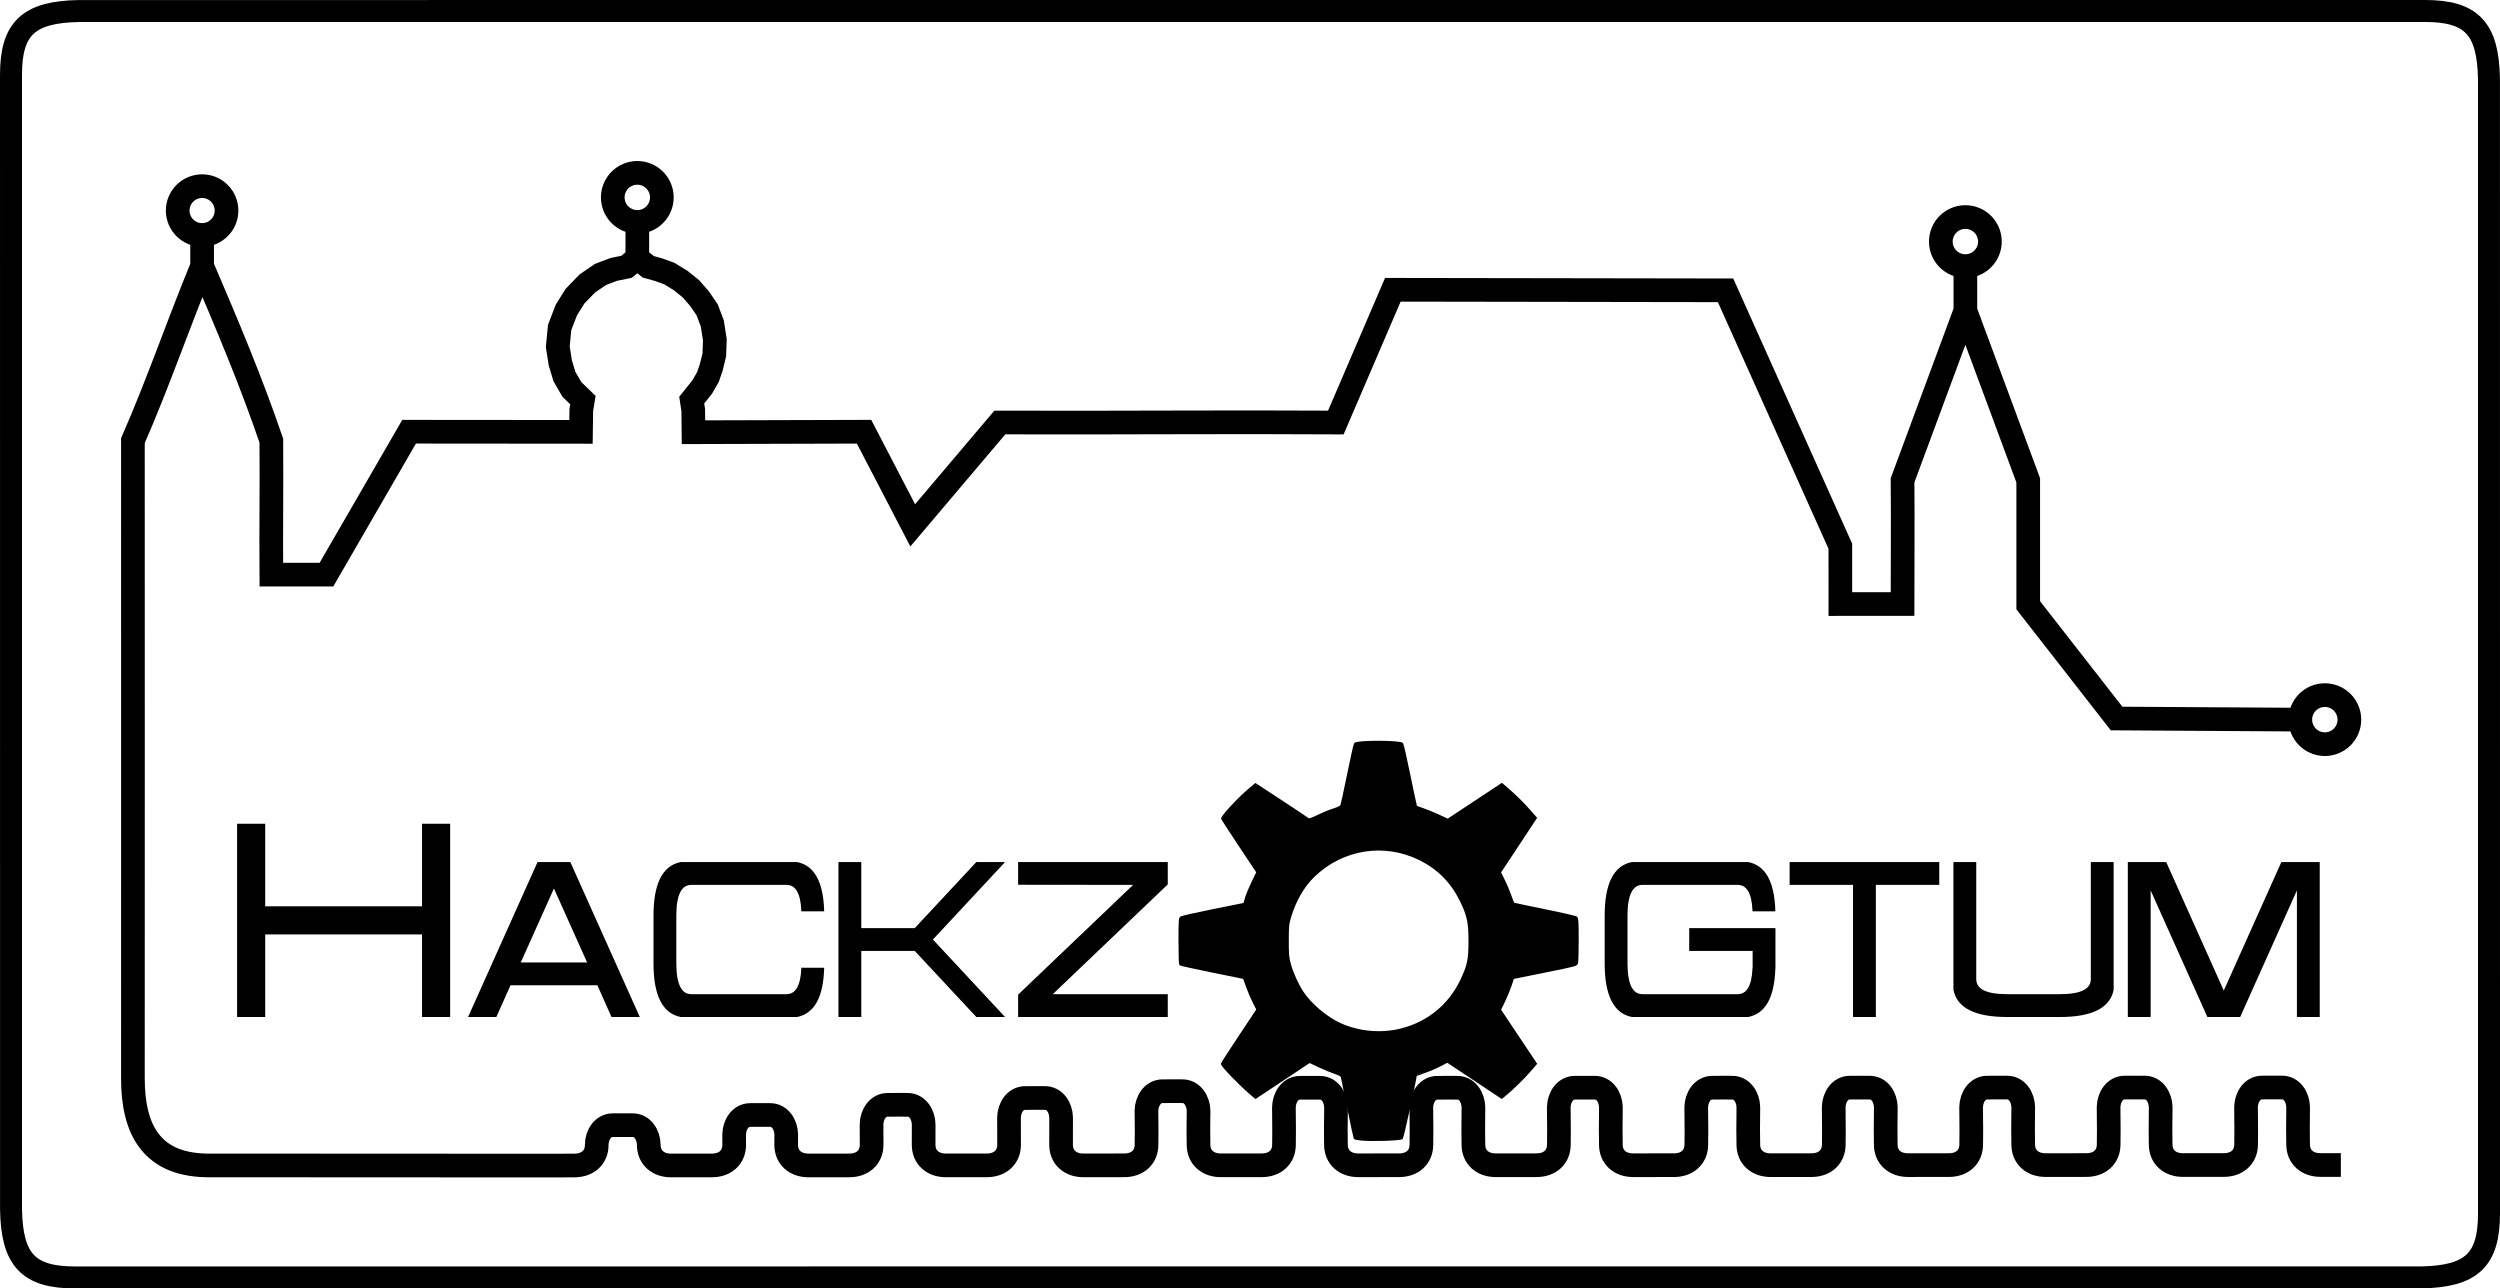
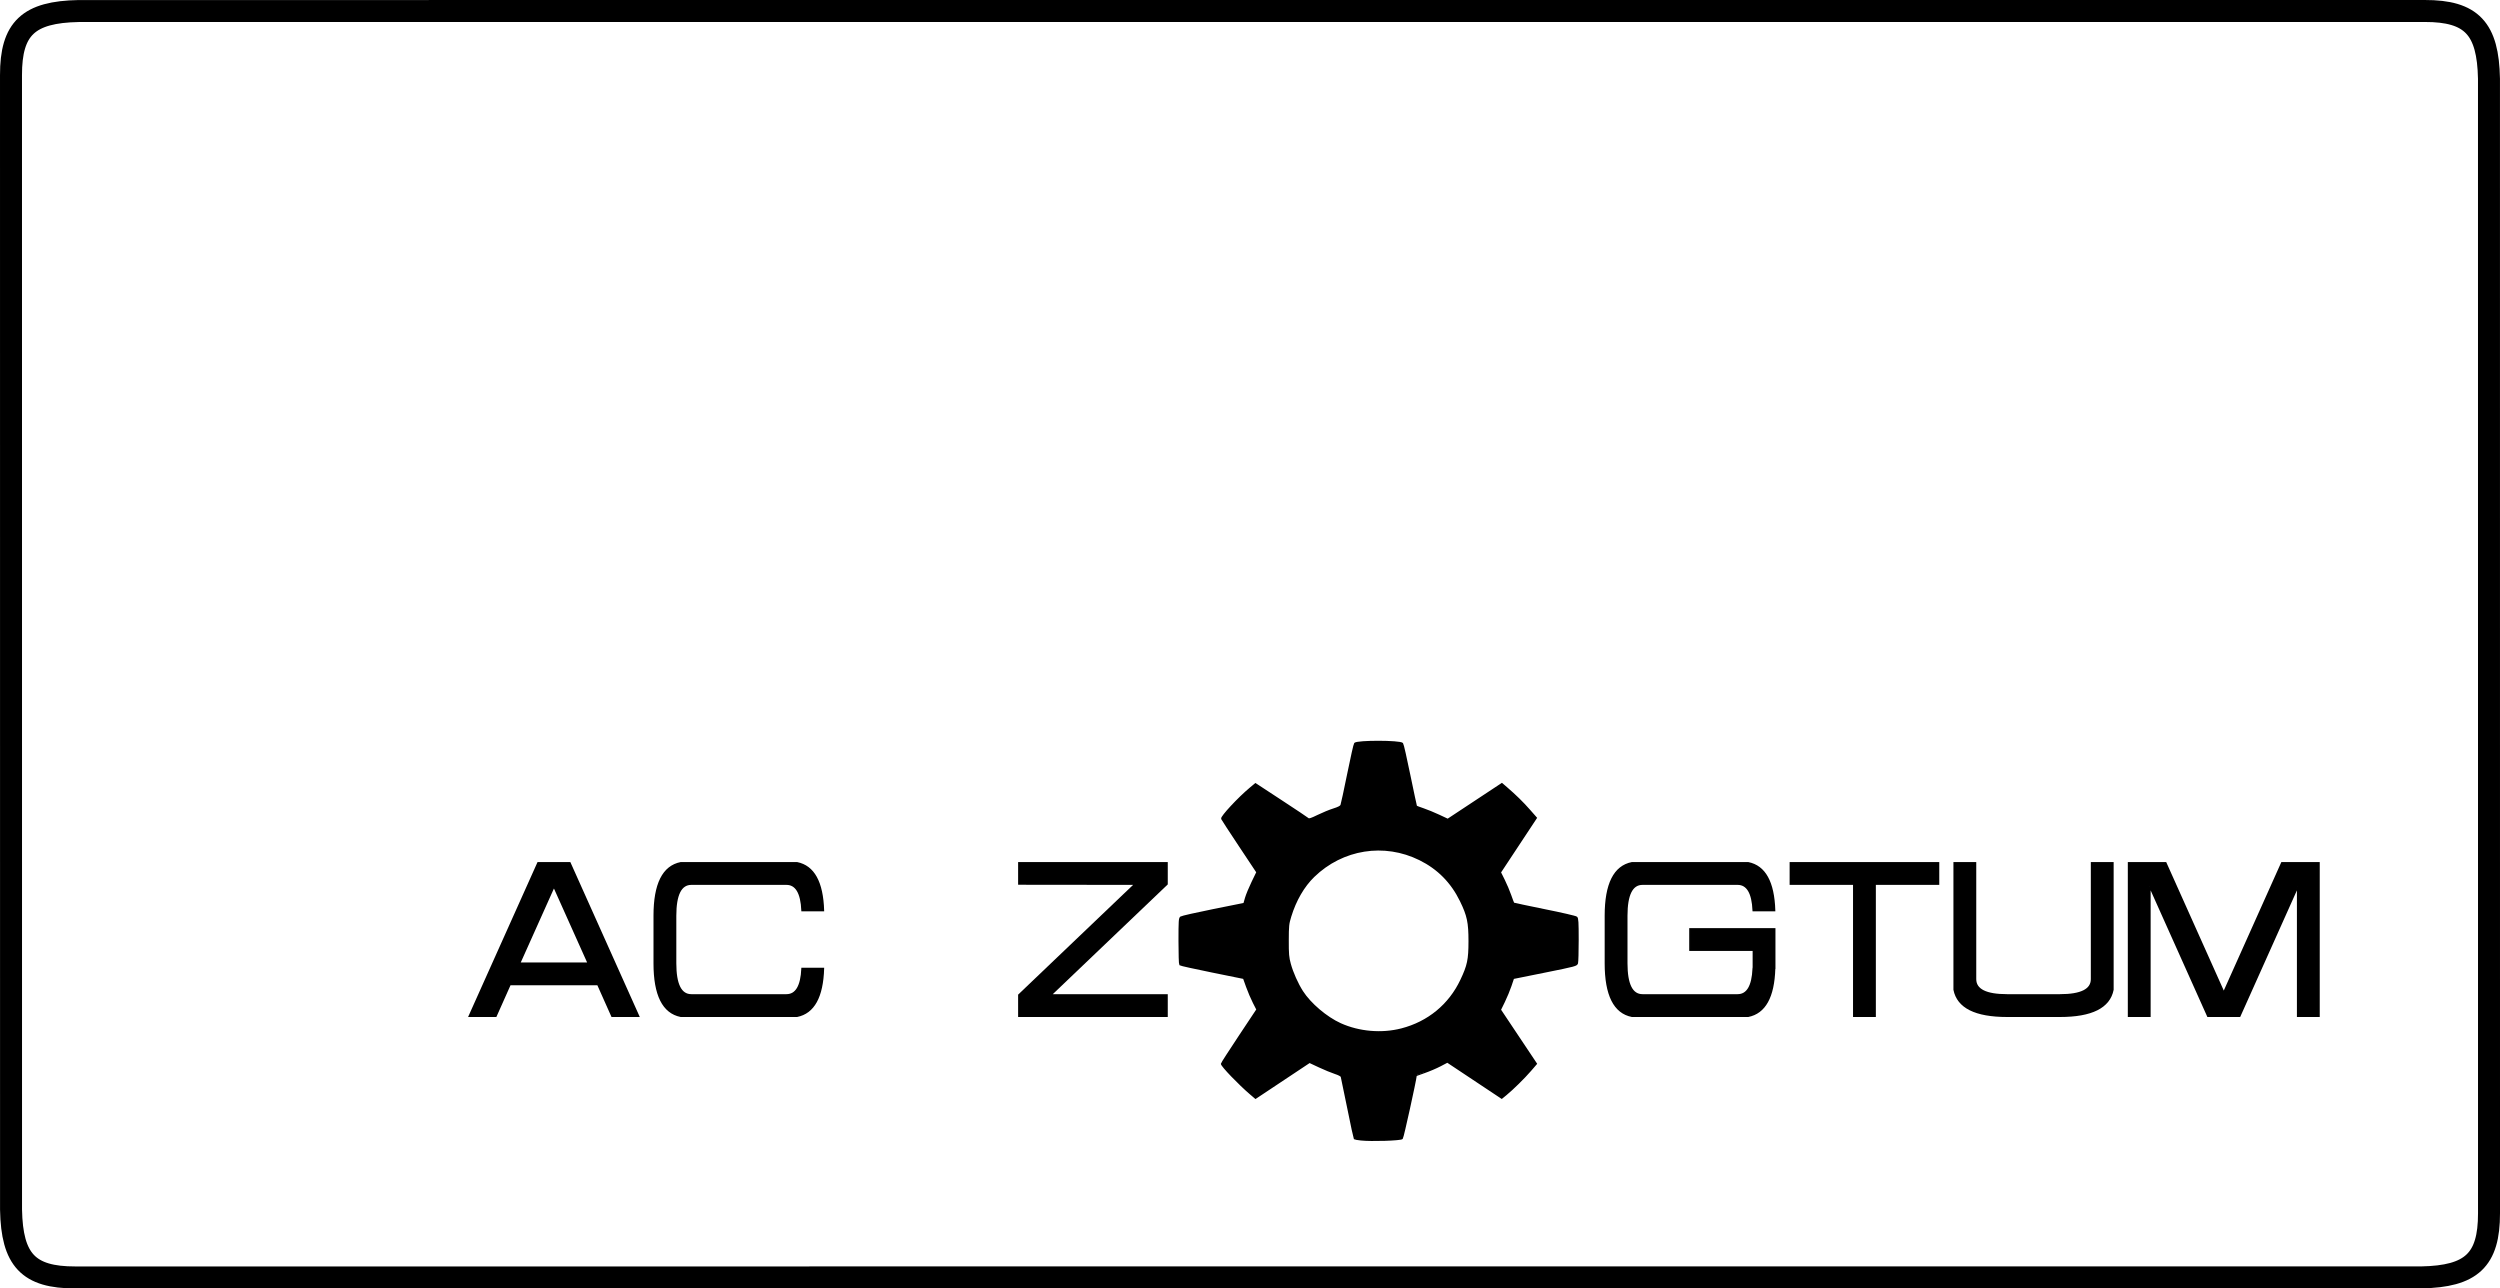
<svg xmlns="http://www.w3.org/2000/svg" xmlns:ns1="http://www.inkscape.org/namespaces/inkscape" xmlns:ns2="http://sodipodi.sourceforge.net/DTD/sodipodi-0.dtd" xmlns:xlink="http://www.w3.org/1999/xlink" id="svg3759" version="1.1" ns1:version="1.0 (4035a4fb49, 2020-05-01)" width="596.023" height="307.174" ns2:docname="hackzogtum.svg">
  <defs id="defs3763">
    <ns1:path-effect effect="spiro" id="path-effect3106" is_visible="true" lpeversion="0" />
    <ns1:path-effect effect="spiro" id="path-effect3102" is_visible="true" lpeversion="0" />
    <ns1:path-effect effect="spiro" id="path-effect3098" is_visible="true" lpeversion="0" />
    <linearGradient ns1:collect="always" id="linearGradient3938">
      <stop style="stop-color:#000000;stop-opacity:1;" offset="0" id="stop3940" />
      <stop style="stop-color:#000000;stop-opacity:0;" offset="1" id="stop3942" />
    </linearGradient>
    <radialGradient ns1:collect="always" xlink:href="#linearGradient3938" id="radialGradient3946" cx="695.793" cy="775.61" fx="695.793" fy="775.61" r="60.959" gradientUnits="userSpaceOnUse" />
  </defs>
  <ns2:namedview lock-margins="false" borderlayer="false" pagecolor="#ffffff" bordercolor="#666666" borderopacity="1" objecttolerance="10" gridtolerance="10" guidetolerance="10" ns1:pageopacity="0" ns1:pageshadow="2" ns1:window-width="1918" ns1:window-height="1038" id="namedview3761" showgrid="false" ns1:zoom="0.4088543" ns1:cx="726.20759" ns1:cy="443.24712" ns1:window-x="0" ns1:window-y="20" ns1:window-maximized="1" ns1:current-layer="layer2" ns1:snap-global="true" fit-margin-top="0" fit-margin-left="0" fit-margin-right="0" fit-margin-bottom="0" ns1:object-paths="true" ns1:snap-intersection-paths="true" ns1:object-nodes="true" ns1:snap-smooth-nodes="true" ns1:snap-midpoints="true" ns1:snap-object-midpoints="true" ns1:snap-center="true" showguides="true" ns1:guide-bbox="true" ns1:snap-bbox="true" ns1:bbox-paths="true" ns1:bbox-nodes="true" ns1:snap-bbox-edge-midpoints="true" ns1:snap-bbox-midpoints="true" ns1:document-rotation="0" />
  <g ns1:groupmode="layer" id="layer2" ns1:label="Ebene0" style="display:inline" transform="translate(-88.153,13.109)">
    <path id="path4618-4-1-1-3-8-7-4-1-7-0-9-4-2-3-2-1-7-4" style="display:inline;fill:none;stroke:#000000;stroke-width:5.241;stroke-linecap:butt;stroke-linejoin:miter;stroke-miterlimit:4;stroke-dasharray:none;stroke-opacity:1" d="m 90.774,4.842 c -0.023,-11.212 4.195,-15.093 16.127,-15.321 l 284.5,-0.005 274.824,-0.005 c 11.212,-0.023 15.093,4.195 15.321,16.127 l 0.005,131.206 0.005,139.269 c 0.023,11.212 -4.195,15.093 -16.127,15.321 l -274.018,0.005 -285.306,0.005 c -11.212,0.023 -15.093,-4.195 -15.321,-16.127 l -0.005,-138.463 z" ns1:connector-curvature="0" ns2:nodetypes="ccccccccccccc" />
-     <path style="font-style:normal;font-variant:normal;font-weight:normal;font-stretch:normal;font-size:160px;line-height:125%;font-family:Probert;-inkscape-font-specification:Probert;text-align:start;letter-spacing:0px;word-spacing:0px;writing-mode:lr-tb;text-anchor:start;fill:#000000;fill-opacity:1;stroke:#000000;stroke-width:0.403;stroke-opacity:1" ns1:connector-curvature="0" id="path2997" d="m 188.974,209.466 h -37.795 v 19.685 h -6.299 v -45.669 h 6.299 v 19.685 h 37.795 v -19.685 h 6.299 v 45.669 h -6.299 z" />
    <path style="font-style:normal;font-variant:normal;font-weight:normal;font-stretch:normal;font-size:160px;line-height:125%;font-family:Probert;-inkscape-font-specification:Probert;text-align:start;letter-spacing:0px;word-spacing:0px;writing-mode:lr-tb;text-anchor:start;fill:#000000;fill-opacity:1;stroke:#000000;stroke-width:0.403;stroke-opacity:1" ns1:connector-curvature="0" id="path2999" d="m 209.729,221.592 -3.37,7.559 h -6.299 l 16.378,-36.535 h 7.559 l 16.378,36.535 h -6.299 l -3.37,-7.559 z m 18.708,-5.039 -8.22,-18.33 -8.22,18.33 z" />
    <path style="font-style:normal;font-variant:normal;font-weight:normal;font-stretch:normal;font-size:160px;line-height:125%;font-family:Probert;-inkscape-font-specification:Probert;text-align:start;letter-spacing:0px;word-spacing:0px;writing-mode:lr-tb;text-anchor:start;fill:#000000;fill-opacity:1;stroke:#000000;stroke-width:0.403;stroke-opacity:1" ns1:connector-curvature="0" id="path3001" d="m 279.397,217.812 h 5.039 c -0.21,6.761 -2.299,10.541 -6.268,11.338 h -27.716 c -4.199,-0.84 -6.299,-5.039 -6.299,-12.598 v -11.338 c 0,-7.559 2.1,-11.758 6.299,-12.598 h 27.716 c 3.968,0.798 6.058,4.577 6.268,11.338 h -5.039 c -0.189,-4.199 -1.438,-6.299 -3.748,-6.299 h -22.677 c -2.52,3e-5 -3.779,2.52 -3.779,7.559 v 11.338 c -1e-5,5.039 1.26,7.559 3.779,7.559 h 22.677 c 2.31,0 3.559,-2.1 3.748,-6.299 z" />
-     <path style="font-style:normal;font-variant:normal;font-weight:normal;font-stretch:normal;font-size:160px;line-height:125%;font-family:Probert;-inkscape-font-specification:Probert;text-align:start;letter-spacing:0px;word-spacing:0px;writing-mode:lr-tb;text-anchor:start;fill:#000000;fill-opacity:1;stroke:#000000;stroke-width:0.403;stroke-opacity:1" ns1:connector-curvature="0" id="path3003" d="m 306.326,213.403 h -13.039 v 15.748 h -5.039 v -36.535 h 5.039 v 15.748 h 13.039 l 14.677,-15.748 h 6.299 l -17.008,18.267 17.008,18.267 h -6.299 z" />
    <path style="font-style:normal;font-variant:normal;font-weight:normal;font-stretch:normal;font-size:160px;line-height:125%;font-family:Probert;-inkscape-font-specification:Probert;text-align:start;letter-spacing:0px;word-spacing:0px;writing-mode:lr-tb;text-anchor:start;fill:#000000;fill-opacity:1;stroke:#000000;stroke-width:0.403;stroke-opacity:1" ns1:connector-curvature="0" id="path3005" d="m 331.082,197.624 v -5.008 h 35.275 v 5.039 l -27.716,26.456 h 27.716 v 5.039 h -35.275 v -5.039 l 27.716,-26.456 z" />
    <path style="font-style:normal;font-variant:normal;font-weight:normal;font-stretch:normal;font-size:160px;line-height:125%;font-family:Probert;-inkscape-font-specification:Probert;text-align:start;letter-spacing:0px;word-spacing:0px;writing-mode:lr-tb;text-anchor:start;fill:#000000;fill-opacity:1;stroke:#000000;stroke-width:0.403;stroke-opacity:1" ns1:connector-curvature="0" id="path3007" d="m 511.205,217.844 c -0.21,6.74 -2.299,10.509 -6.268,11.307 h -27.716 c -4.199,-0.84 -6.299,-5.039 -6.299,-12.598 v -11.338 c 0,-7.559 2.1,-11.758 6.299,-12.598 h 27.716 c 3.968,0.798 6.058,4.577 6.268,11.338 h -5.039 c -0.189,-4.199 -1.438,-6.299 -3.748,-6.299 h -22.677 c -2.52,3e-5 -3.779,2.52 -3.779,7.559 v 11.338 c 0,5.039 1.26,7.559 3.779,7.559 h 22.677 c 2.31,0 3.559,-2.1 3.748,-6.299 h 0.031 v -4.409 h -15.118 v -5.039 h 20.157 v 9.449 z" />
    <path style="font-style:normal;font-variant:normal;font-weight:normal;font-stretch:normal;font-size:160px;line-height:125%;font-family:Probert;-inkscape-font-specification:Probert;text-align:start;letter-spacing:0px;word-spacing:0px;writing-mode:lr-tb;text-anchor:start;fill:#000000;fill-opacity:1;stroke:#000000;stroke-width:0.403;stroke-opacity:1" ns1:connector-curvature="0" id="path3009" d="m 535.173,229.151 h -5.039 v -31.496 h -15.118 v -5.039 h 35.275 v 5.039 h -15.118 z" />
    <path style="font-style:normal;font-variant:normal;font-weight:normal;font-stretch:normal;font-size:160px;line-height:125%;font-family:Probert;-inkscape-font-specification:Probert;text-align:start;letter-spacing:0px;word-spacing:0px;writing-mode:lr-tb;text-anchor:start;fill:#000000;fill-opacity:1;stroke:#000000;stroke-width:0.403;stroke-opacity:1" ns1:connector-curvature="0" id="path3011" d="m 591.865,192.616 v 30.236 c -0.84,4.199 -5.039,6.299 -12.598,6.299 h -12.598 c -7.559,0 -11.758,-2.1 -12.598,-6.299 v -30.236 h 5.039 v 27.716 c 0,2.52 2.52,3.779 7.559,3.779 h 12.598 c 5.039,0 7.559,-1.26 7.559,-3.779 v -27.716 z" />
    <path style="font-style:normal;font-variant:normal;font-weight:normal;font-stretch:normal;font-size:160px;line-height:125%;font-family:Probert;-inkscape-font-specification:Probert;text-align:start;letter-spacing:0px;word-spacing:0px;writing-mode:lr-tb;text-anchor:start;fill:#000000;fill-opacity:1;stroke:#000000;stroke-width:0.403;stroke-opacity:1" ns1:connector-curvature="0" id="path3013" d="m 600.684,198.222 v 30.929 h -5.039 v -36.535 h 8.819 l 13.858,30.929 13.858,-30.929 h 8.819 v 36.535 h -5.039 v -30.929 l -13.858,30.929 h -7.559 z" />
    <path style="display:inline;fill:#000000;stroke:#000000;stroke-width:0.403;stroke-opacity:1" d="m 412.639,258.599 c -0.807,-0.091 -1.505,-0.206 -1.551,-0.256 -0.047,-0.05 -0.739,-3.311 -1.538,-7.247 -0.8,-3.936 -1.5,-7.32 -1.557,-7.521 -0.064,-0.225 -0.664,-0.547 -1.561,-0.837 -0.802,-0.26 -2.496,-0.958 -3.765,-1.552 l -2.308,-1.08 -6.438,4.28 -6.438,4.28 -1.176,-1.002 c -2.688,-2.29 -6.881,-6.65 -6.881,-7.155 0,-0.108 1.903,-3.061 4.229,-6.563 l 4.229,-6.367 -0.864,-1.698 c -0.475,-0.934 -1.193,-2.62 -1.597,-3.746 l -0.733,-2.048 -7.515,-1.526 c -4.133,-0.839 -7.593,-1.604 -7.688,-1.699 -0.095,-0.095 -0.173,-2.612 -0.173,-5.593 0,-4.858 0.038,-5.449 0.371,-5.691 0.204,-0.149 3.683,-0.937 7.731,-1.751 l 7.36,-1.48 0.39,-1.357 c 0.214,-0.747 0.912,-2.437 1.55,-3.756 l 1.16,-2.398 -4.143,-6.235 c -2.278,-3.429 -4.191,-6.361 -4.25,-6.514 -0.18,-0.467 3.997,-4.954 6.736,-7.236 l 1.25,-1.042 6.142,4.025 c 3.378,2.214 6.265,4.14 6.414,4.281 0.211,0.198 0.735,0.028 2.337,-0.756 1.136,-0.556 2.809,-1.243 3.718,-1.525 1.129,-0.351 1.713,-0.651 1.842,-0.948 0.104,-0.239 0.831,-3.604 1.617,-7.479 0.786,-3.875 1.52,-7.136 1.632,-7.248 0.619,-0.617 10.698,-0.602 11.318,0.017 0.121,0.121 0.891,3.51 1.711,7.532 0.82,4.022 1.546,7.368 1.613,7.435 0.067,0.067 0.835,0.36 1.708,0.652 0.872,0.292 2.533,0.975 3.691,1.517 l 2.105,0.986 6.451,-4.262 6.451,-4.262 1.119,0.965 c 2.117,1.825 3.824,3.499 5.427,5.321 l 1.607,1.826 -4.287,6.491 -4.287,6.491 0.931,1.875 c 0.512,1.031 1.199,2.655 1.527,3.61 0.328,0.954 0.654,1.801 0.725,1.883 0.071,0.081 3.407,0.805 7.413,1.607 4.006,0.803 7.431,1.593 7.61,1.757 0.272,0.248 0.326,1.134 0.326,5.332 0,2.769 -0.07,5.278 -0.155,5.576 -0.15,0.524 -0.404,0.592 -7.7,2.064 l -7.546,1.522 -0.617,1.831 c -0.339,1.007 -1.044,2.705 -1.565,3.773 l -0.948,1.942 4.292,6.43 4.292,6.43 -1.389,1.611 c -1.502,1.741 -4.242,4.437 -5.828,5.733 l -0.989,0.808 -6.478,-4.308 -6.478,-4.308 -1.731,0.905 c -0.952,0.498 -2.636,1.216 -3.742,1.596 -1.106,0.38 -2.013,0.705 -2.014,0.722 -0.144,1.38 -3.109,14.828 -3.314,15.033 -0.358,0.357 -7.381,0.578 -9.782,0.307 z m 9.646,-26.332 c 6.38,-1.647 11.412,-5.78 14.206,-11.671 1.664,-3.509 1.96,-4.906 1.963,-9.292 0.005,-4.503 -0.347,-6.155 -2.052,-9.65 -2.167,-4.443 -5.393,-7.706 -9.752,-9.864 -8.481,-4.199 -18.448,-2.613 -25.296,4.025 -2.417,2.343 -4.363,5.696 -5.543,9.548 -0.545,1.778 -0.592,2.229 -0.601,5.725 -0.008,3.303 0.055,4.034 0.491,5.638 0.563,2.071 1.745,4.723 2.929,6.569 1.877,2.927 5.737,6.206 9.089,7.722 4.434,2.005 9.843,2.47 14.566,1.251 z" id="path4460" ns1:connector-curvature="0" />
-     <path style="display:inline;fill:none;stroke:#000000;stroke-width:5.644;stroke-linecap:butt;stroke-linejoin:miter;stroke-miterlimit:4;stroke-dasharray:none;stroke-opacity:1" d="m 646.23,264.638 -4.874,0.004 c -3.046,0.006 -5.292,-1.837 -5.311,-4.882 l -0.039,-3.552 0.043,-5.389 c -0.048,-2.367 -1.498,-4.673 -3.874,-4.654 l -2.337,-0.004 -2.337,0.008 c -2.376,-0.019 -3.827,2.286 -3.874,4.654 l 0.046,5.389 -0.029,3.55 c -0.019,3.046 -2.265,4.888 -5.311,4.882 l -4.874,0.004 -4.874,0.004 c -3.046,0.006 -5.292,-1.837 -5.311,-4.882 l -0.037,-3.553 0.046,-5.39 c -0.048,-2.367 -1.498,-4.673 -3.874,-4.654 l -2.337,-0.004 -2.337,0.008 c -2.376,-0.019 -3.827,2.286 -3.874,4.654 l 0.046,5.389 -0.029,3.55 c -0.019,3.046 -2.265,4.888 -5.311,4.882 l -4.874,0.004 -4.874,0.004 c -3.046,0.006 -5.292,-1.837 -5.311,-4.882 l -0.039,-3.552 0.043,-5.389 c -0.048,-2.367 -1.498,-4.673 -3.874,-4.654 l -2.337,-0.004 -2.337,0.008 c -2.376,-0.019 -3.827,2.286 -3.874,4.654 l 0.046,5.389 -0.029,3.55 c -0.019,3.046 -2.266,4.888 -5.311,4.882 l -4.874,0.004 -4.874,0.004 c -3.046,0.006 -5.292,-1.837 -5.311,-4.882 l -0.034,-3.553 0.048,-5.39 c -0.048,-2.367 -1.498,-4.673 -3.874,-4.654 l -2.337,-0.004 -2.337,0.008 c -2.376,-0.019 -3.827,2.286 -3.874,4.654 l 0.046,5.389 -0.029,3.55 c -0.019,3.046 -2.265,4.888 -5.311,4.882 l -4.874,0.004 -4.874,0.004 c -3.046,0.006 -5.292,-1.837 -5.311,-4.882 l -0.039,-3.552 0.043,-5.389 c -0.048,-2.367 -1.498,-4.673 -3.874,-4.654 l -2.337,-0.004 -2.337,0.008 c -2.376,-0.019 -3.827,2.286 -3.874,4.654 l 0.046,5.389 -0.029,3.55 c -0.019,3.046 -2.266,4.888 -5.311,4.882 l -4.874,0.004 -4.874,0.004 c -3.046,0.006 -5.292,-1.837 -5.311,-4.882 l -0.039,-3.555 0.044,-5.391 c -0.048,-2.367 -1.498,-4.673 -3.874,-4.654 l -2.337,-0.004 -2.337,0.008 c -2.376,-0.019 -3.827,2.286 -3.874,4.654 l 0.046,5.389 -0.029,3.55 c -0.019,3.046 -2.265,4.888 -5.311,4.882 l -4.874,0.004 -4.874,0.004 c -3.046,0.006 -5.292,-1.837 -5.311,-4.882 l -0.039,-3.552 0.043,-5.389 c -0.048,-2.367 -1.498,-4.673 -3.874,-4.654 l -2.337,-0.004 -2.337,0.008 c -2.376,-0.019 -3.827,2.286 -3.874,4.654 l 0.046,5.389 -0.029,3.55 c -0.019,3.046 -2.266,4.888 -5.311,4.882 l -4.874,0.004 -4.874,0.004 c -3.046,0.006 -5.292,-1.837 -5.311,-4.882 l -0.034,-3.553 0.048,-5.39 c -0.048,-2.367 -1.498,-4.673 -3.874,-4.654 l -2.337,-0.004 -2.337,0.008 c -2.376,-0.019 -3.827,2.286 -3.874,4.654 l 0.046,5.389 -0.029,3.55 c -0.019,3.046 -2.265,4.888 -5.311,4.882 l -4.874,0.004 -4.874,0.004 c -3.046,0.006 -5.292,-1.837 -5.311,-4.882 l -0.039,-3.552 0.043,-4.583 c -0.048,-2.367 -1.498,-4.673 -3.874,-4.654 l -2.337,-0.004 -2.337,0.008 c -2.376,-0.019 -3.827,2.286 -3.874,4.654 l 0.046,4.583 -0.029,3.55 c -0.019,3.046 -2.265,4.888 -5.311,4.882 l -4.874,0.004 -4.874,0.004 c -3.046,0.006 -5.292,-1.837 -5.311,-4.882 l 0.009,-6.524 c -0.048,-2.367 -1.498,-4.673 -3.874,-4.654 l -2.337,-0.004 -2.337,0.008 c -2.376,-0.019 -3.827,2.286 -3.874,4.654 l 0.017,6.52 c -0.019,3.046 -2.265,4.888 -5.311,4.882 l -4.874,0.004 -4.874,0.004 c -3.046,0.006 -5.292,-1.837 -5.311,-4.882 l 0.005,-4.91 c -0.048,-2.367 -1.498,-4.673 -3.874,-4.654 l -2.337,-0.004 -2.337,0.008 c -2.376,-0.019 -3.827,2.286 -3.874,4.654 l 0.017,4.907 c -0.019,3.046 -2.265,4.888 -5.311,4.882 l -4.874,0.004 -4.874,0.004 c -3.046,0.006 -5.292,-1.837 -5.311,-4.882 l 0.014,-2.493 c -0.048,-2.367 -1.498,-4.673 -3.874,-4.654 l -2.337,-0.004 -2.337,0.008 c -2.376,-0.019 -3.827,2.286 -3.874,4.654 l 0.017,2.488 c -0.019,3.046 -2.266,4.888 -5.311,4.882 l -4.874,0.004 -4.874,0.004 c -3.046,0.006 -5.292,-1.837 -5.311,-4.882 l 0.005,-0.072 c -0.048,-2.367 -1.498,-4.673 -3.874,-4.654 l -2.337,-0.004 -2.337,0.008 c -2.376,-0.019 -3.827,2.286 -3.874,4.654 l 0.017,0.07 c -0.019,3.046 -2.265,4.888 -5.311,4.882 l -4.847,0.027 -81.611,-0.042 c -14.528,0.292 -18.816,-8.677 -18.816,-20.79 0.034,-50.814 0,-101.161 0,-151.995 5.961,-13.601 10.842,-27.884 16.501,-41.612 v -7.429 c -3.215,0 -5.82,-2.606 -5.82,-5.82 0,-3.215 2.606,-5.82 5.82,-5.82 3.215,0 5.82,2.606 5.82,5.82 0,3.215 -2.606,5.82 -5.82,5.82 v 7.429 c 5.868,13.693 11.713,27.521 16.501,41.612 0.088,10.703 -0.075,21.235 0,31.938 h 13.14 c 19.703,-34.075 0,0 19.703,-34.075 13.923,0 27.236,0.023 40.984,0.035 l 0.072,-5.284 0.384,-2.287 -2.63,-2.543 -1.769,-3.059 -0.996,-3.307 -0.601,-3.822 0.446,-4.571 1.603,-4.177 2.063,-3.303 2.93,-3.022 3.142,-2.15 3.185,-1.208 3.03,-0.615 2.566,-2.096 v -8.602 c -3.231,0 -5.85,-2.619 -5.85,-5.85 0,-3.231 2.619,-5.85 5.85,-5.85 3.231,0 5.85,2.619 5.85,5.85 0,3.231 -2.619,5.85 -5.85,5.85 v 8.602 l 2.61,2.096 2.47,0.684 2.578,0.941 2.721,1.674 2.399,1.937 2.063,2.366 1.814,2.653 1.226,3.248 0.605,3.877 -0.124,3.61 -0.725,2.945 -0.8,2.346 -1.374,2.383 -2.492,3.113 0.361,2.375 0.059,5.283 40.665,-0.121 11.604,22.321 20.763,-24.514 c 30.798,0.092 53.838,-0.166 80.111,0 13.591,-31.645 0,0 13.591,-31.645 l 79.324,0.128 c 27.364,61.008 0,0 27.364,61.008 0,4.617 -0.014,9.196 0,13.794 4.943,3.8e-4 9.886,-0.005 14.829,-0.013 0,-10.407 0.097,-20.477 0,-29.479 L 556.715,60.977 V 50.335 c -3.231,0 -5.85,-2.619 -5.85,-5.85 0,-3.231 2.619,-5.85 5.85,-5.85 3.231,0 5.85,2.619 5.85,5.85 0,3.231 -2.619,5.85 -5.85,5.85 v 10.642 l 14.986,40.428 c 0,10.014 0,19.947 0,29.788 l 21.064,26.997 43.801,0.27 c 0,-3.231 2.619,-5.85 5.85,-5.85 3.231,0 5.85,2.619 5.85,5.85 0,3.231 -2.619,5.85 -5.85,5.85 -3.231,0 -5.85,-2.619 -5.85,-5.85" id="path3070" ns1:connector-curvature="0" ns2:nodetypes="ccccccccccccccccccccccccccccccccccccccccccccccccccccccccccccccccccccccccccccccccccccccccccccccccccccccccccccccccccccccccccccccccccccccccccccccccccccccccccsssccccccccccccccccccccccsssccccccccccccccccccccccccccccccsssccccccsssc" />
  </g>
</svg>